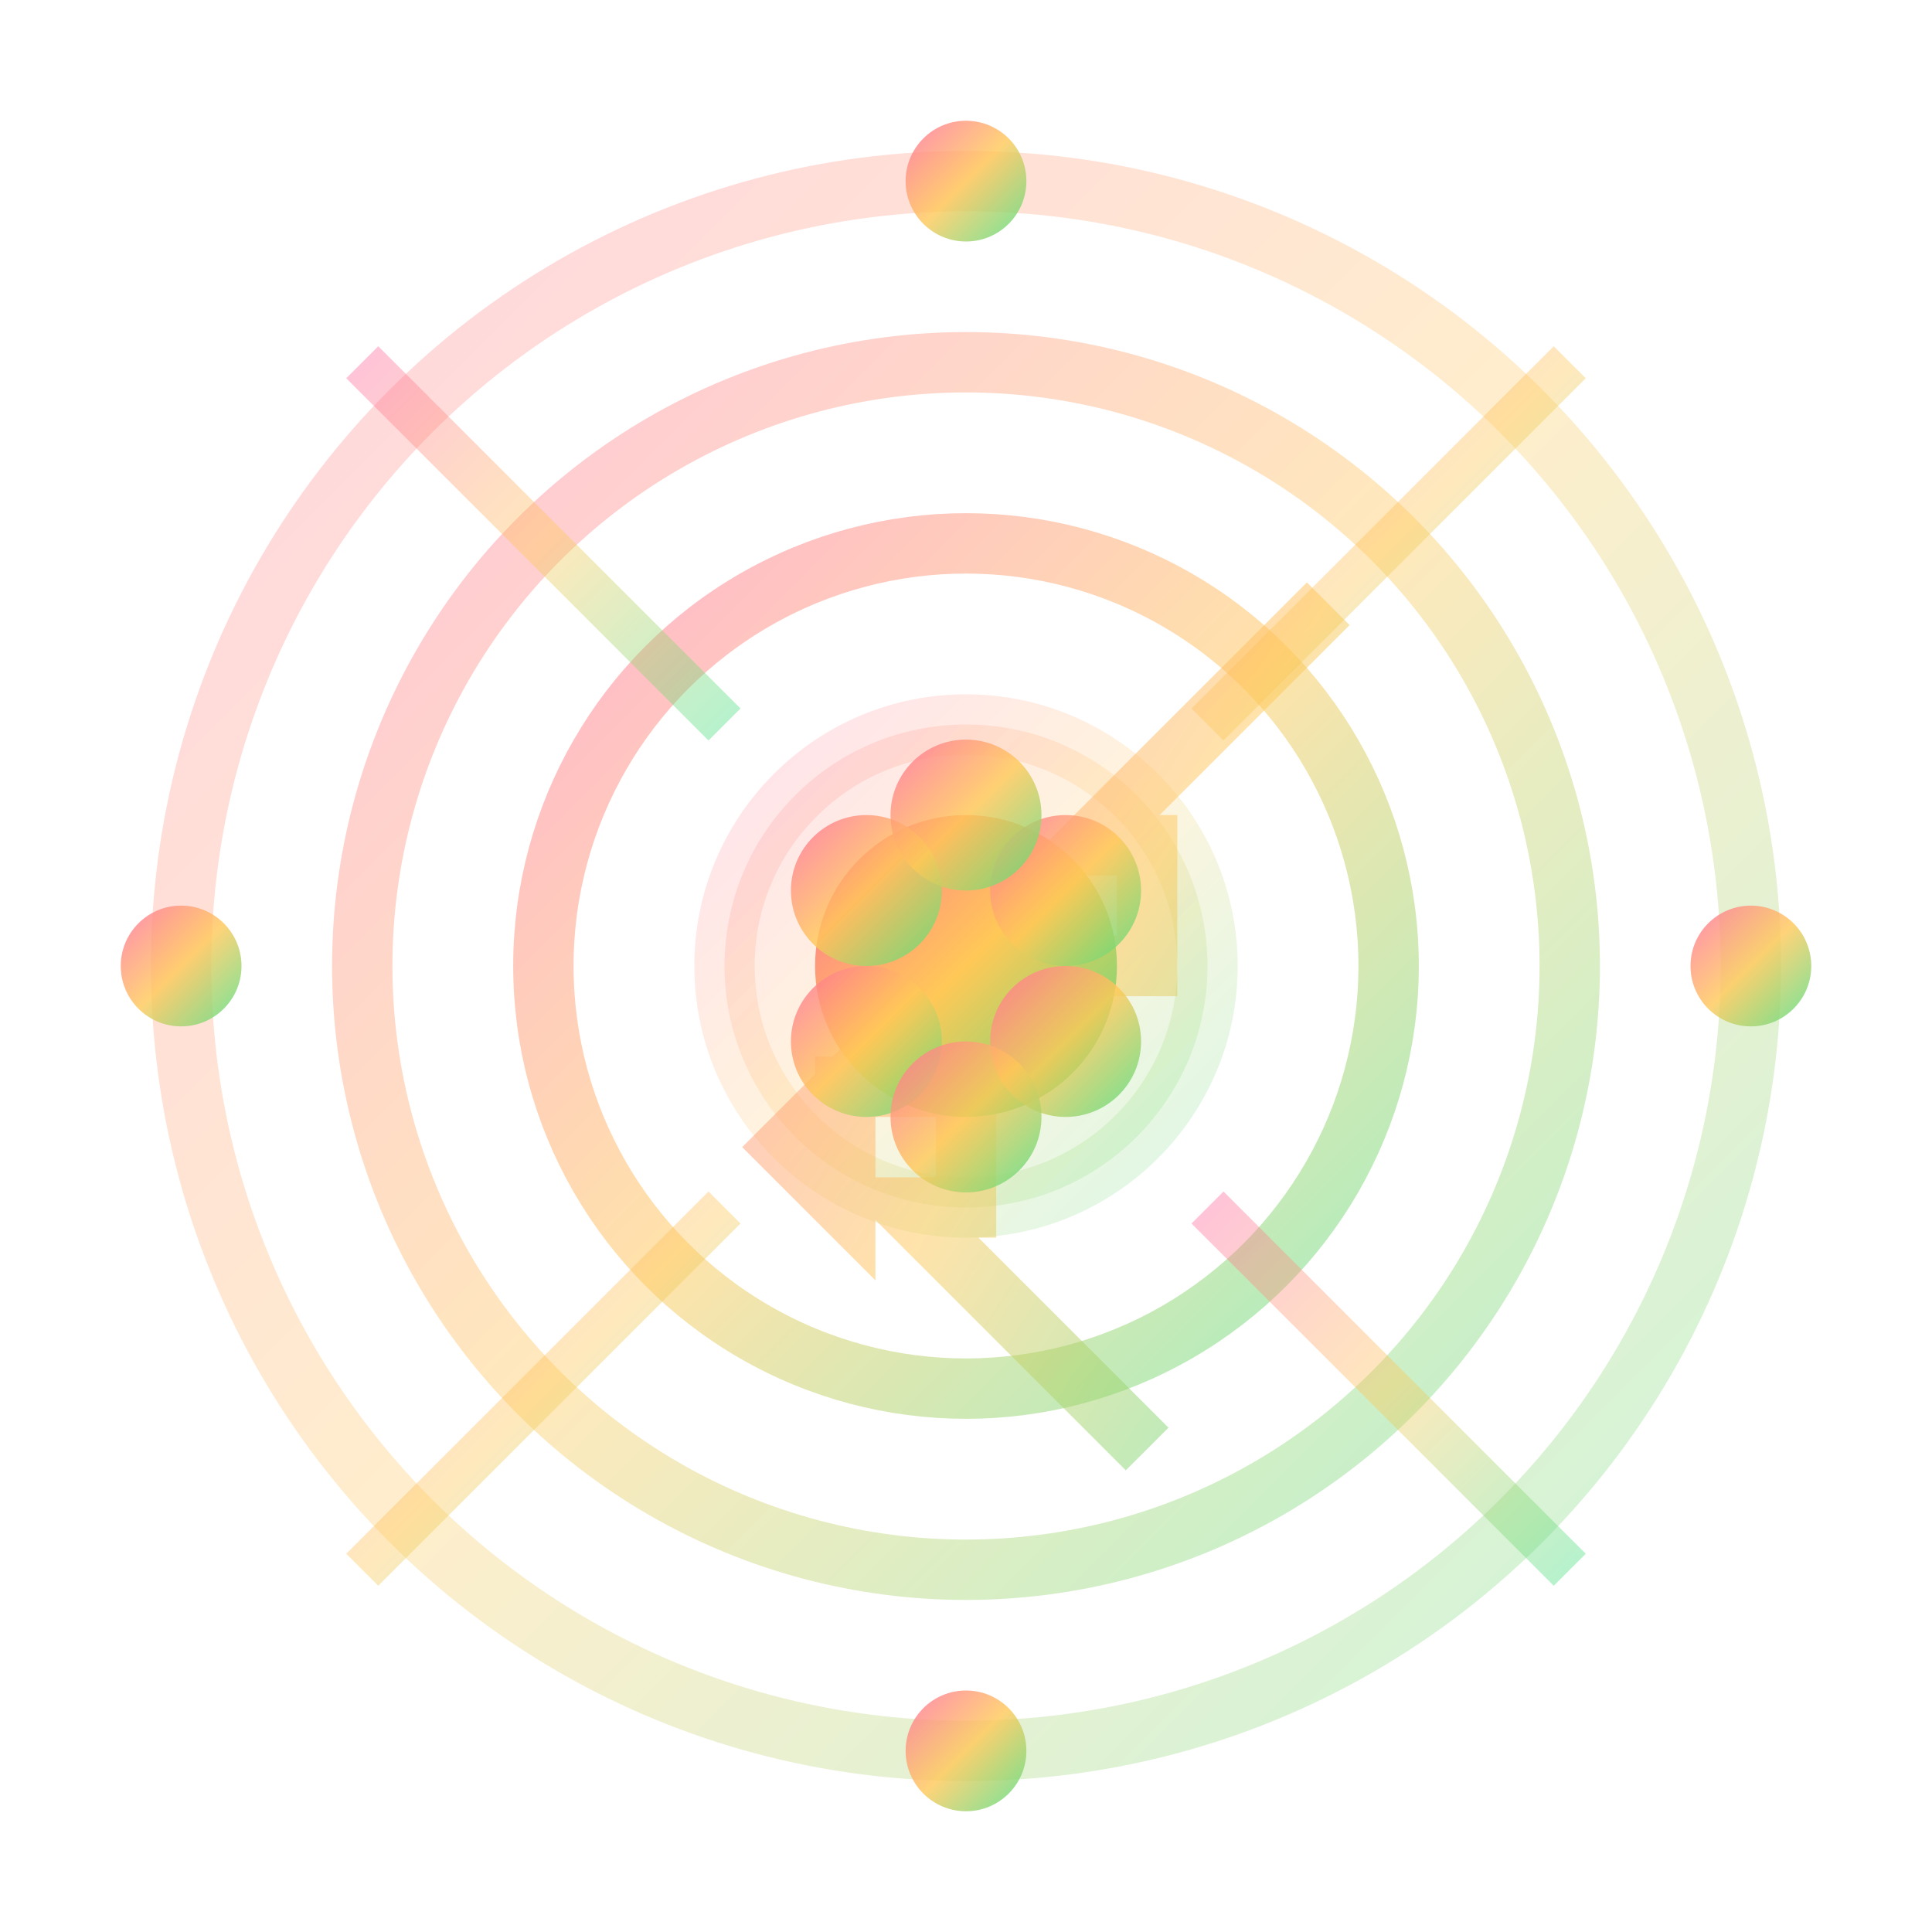
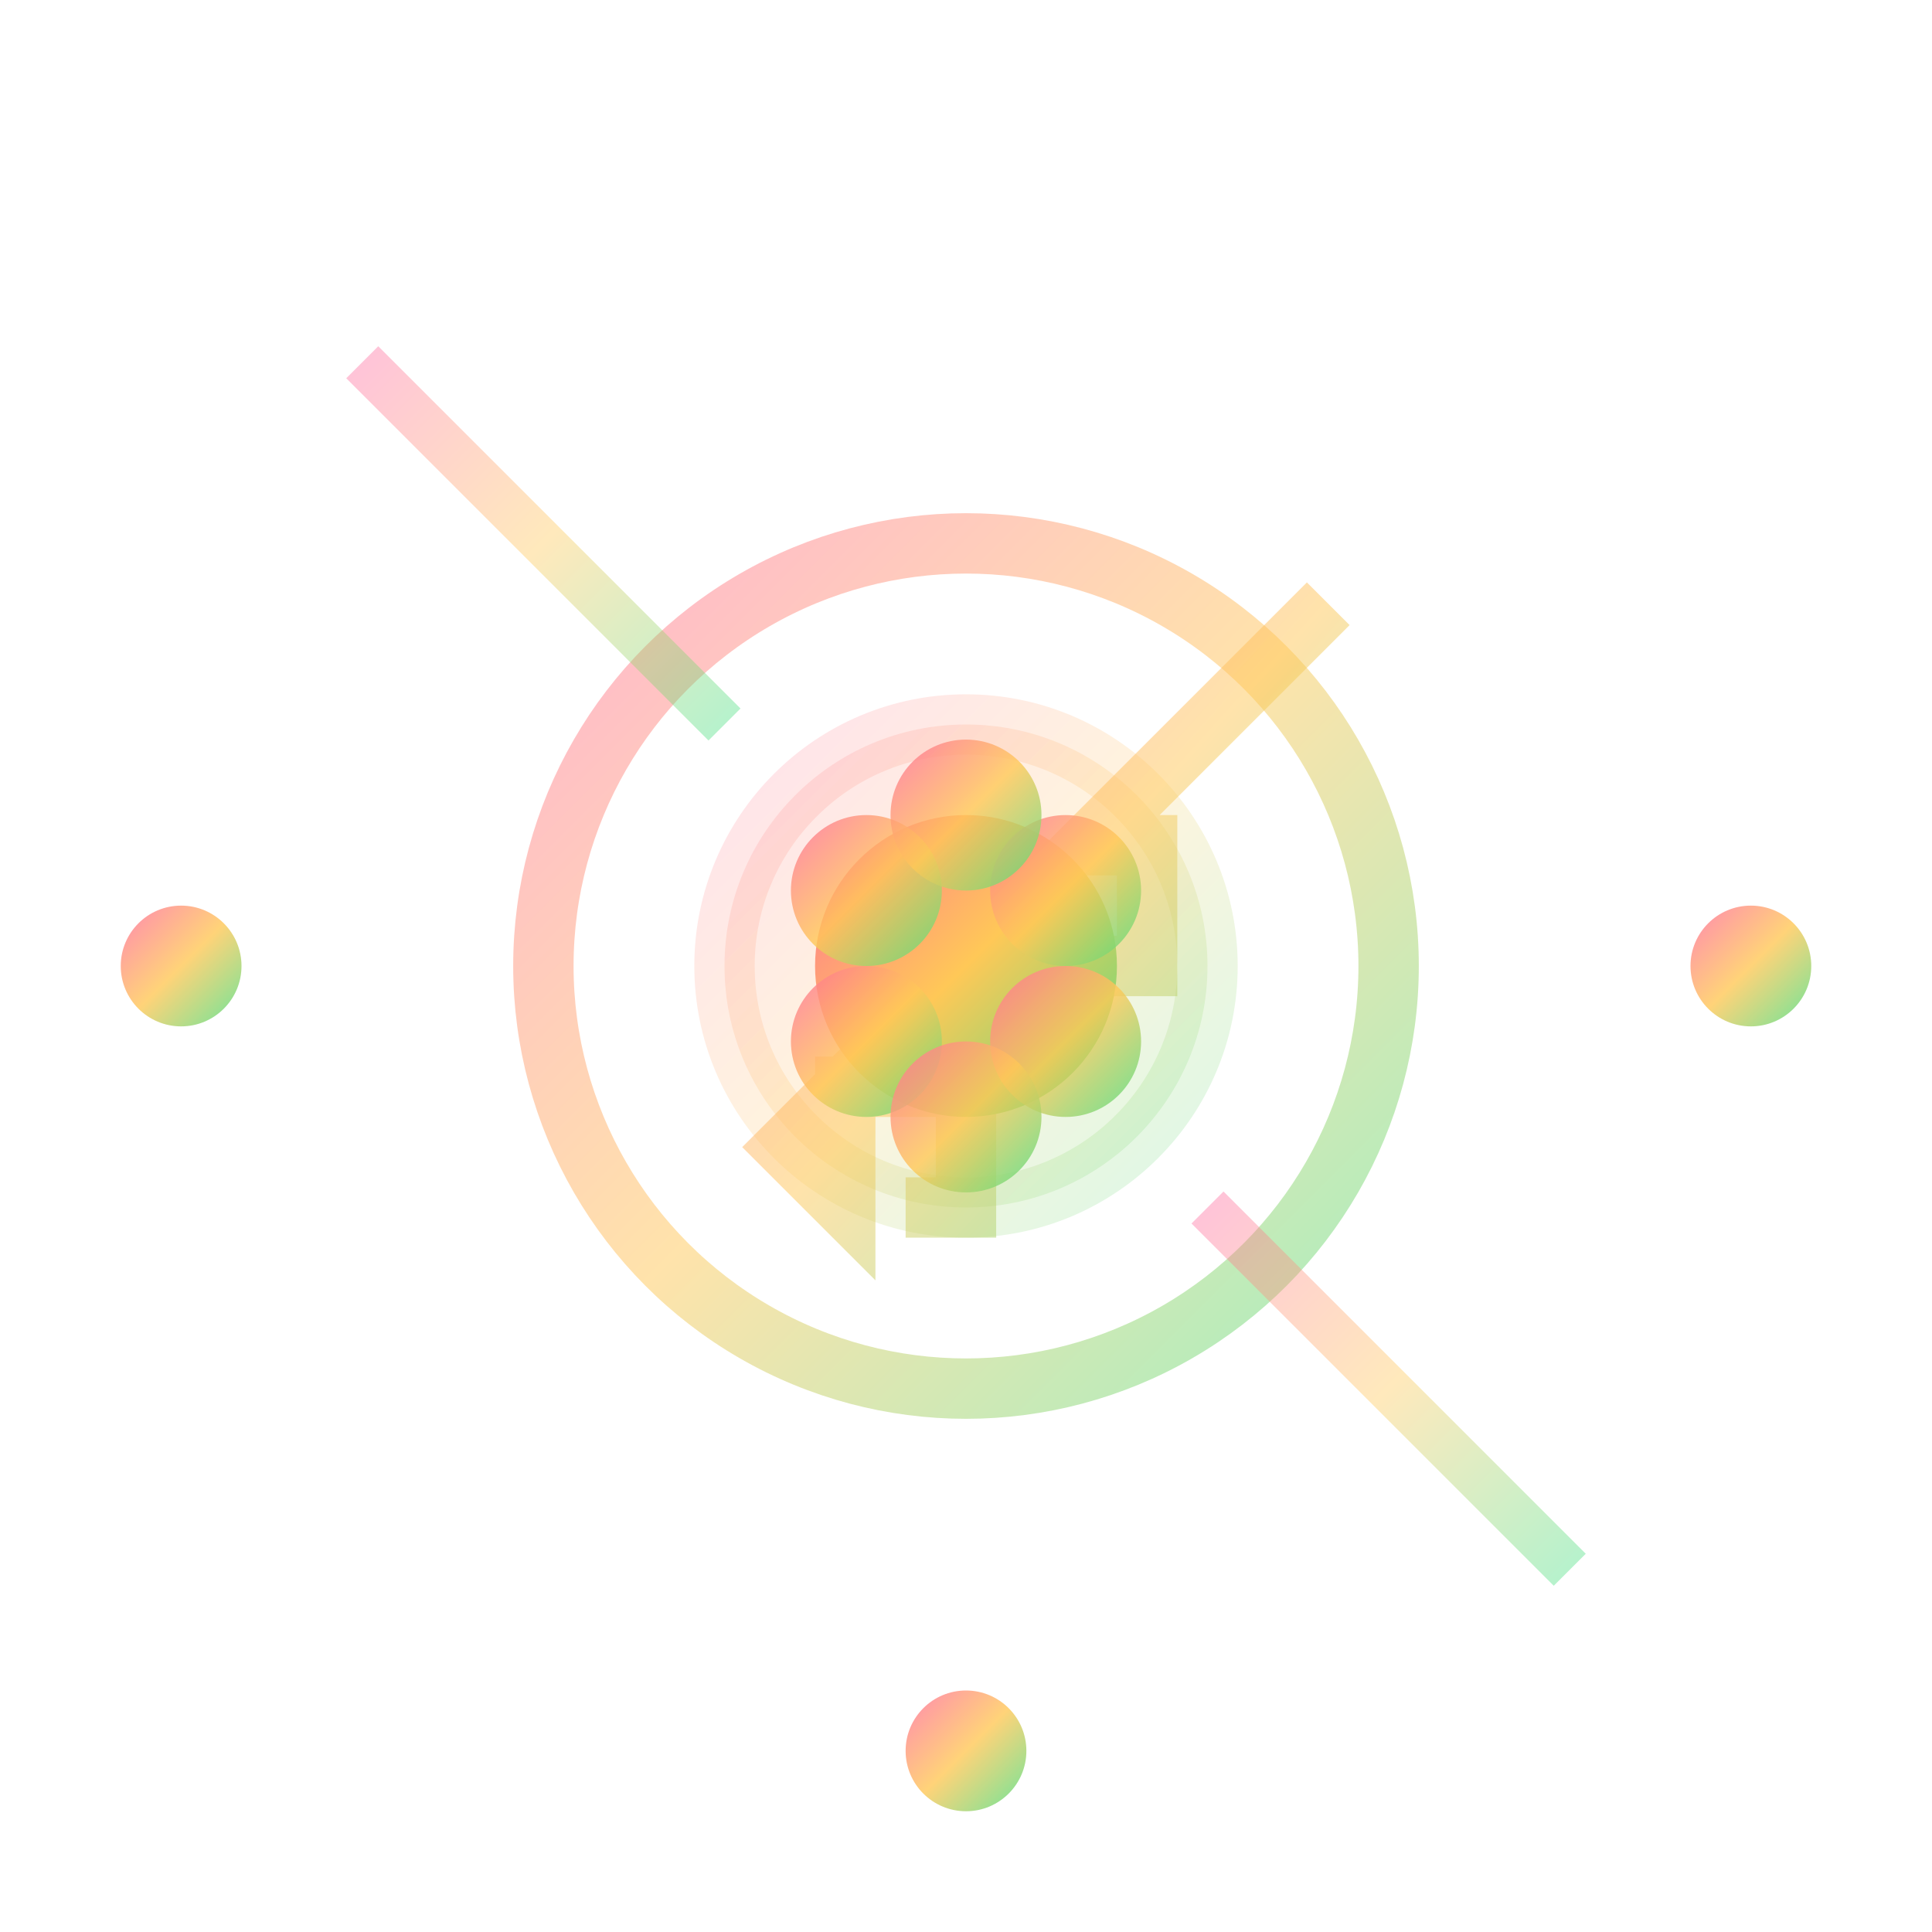
<svg xmlns="http://www.w3.org/2000/svg" viewBox="0 0 64 64" fill="none">
  <defs>
    <linearGradient id="targetGrad" x1="0%" y1="0%" x2="100%" y2="100%">
      <stop offset="0%" style="stop-color:#ff6b9d;stop-opacity:1" />
      <stop offset="50%" style="stop-color:#ffc857;stop-opacity:1" />
      <stop offset="100%" style="stop-color:#4ade80;stop-opacity:1" />
    </linearGradient>
  </defs>
-   <circle cx="32" cy="32" r="26" stroke="url(#targetGrad)" stroke-width="2" fill="none" opacity="0.3" />
-   <circle cx="32" cy="32" r="20" stroke="url(#targetGrad)" stroke-width="2" fill="none" opacity="0.4" />
  <circle cx="32" cy="32" r="14" stroke="url(#targetGrad)" stroke-width="2" fill="none" opacity="0.5" />
  <circle cx="32" cy="32" r="8" stroke="url(#targetGrad)" stroke-width="2" fill="url(#targetGrad)" opacity="0.2" />
  <line x1="32" y1="6" x2="32" y2="24" stroke="url(#targetGrad)" stroke-width="2" opacity="0.6" />
  <line x1="32" y1="40" x2="32" y2="58" stroke="url(#targetGrad)" stroke-width="2" opacity="0.6" />
  <line x1="6" y1="32" x2="24" y2="32" stroke="url(#targetGrad)" stroke-width="2" opacity="0.6" />
  <line x1="40" y1="32" x2="58" y2="32" stroke="url(#targetGrad)" stroke-width="2" opacity="0.6" />
  <line x1="12" y1="12" x2="24" y2="24" stroke="url(#targetGrad)" stroke-width="1.5" opacity="0.4" />
-   <line x1="52" y1="12" x2="40" y2="24" stroke="url(#targetGrad)" stroke-width="1.5" opacity="0.4" />
  <line x1="52" y1="52" x2="40" y2="40" stroke="url(#targetGrad)" stroke-width="1.5" opacity="0.4" />
-   <line x1="12" y1="52" x2="24" y2="40" stroke="url(#targetGrad)" stroke-width="1.5" opacity="0.4" />
-   <path d="M 44 20 L 36 28 L 38 28 L 38 32 L 34 32 L 34 30 L 26 38 L 28 40 L 28 36 L 32 36 L 32 40 L 30 40 L 38 48" stroke="url(#targetGrad)" stroke-width="2" fill="none" opacity="0.5" />
+   <path d="M 44 20 L 36 28 L 38 28 L 38 32 L 34 32 L 34 30 L 26 38 L 28 40 L 28 36 L 32 36 L 32 40 L 30 40 " stroke="url(#targetGrad)" stroke-width="2" fill="none" opacity="0.5" />
  <circle cx="32" cy="32" r="5" fill="url(#targetGrad)" />
  <circle cx="28.7" cy="29.5" r="2.5" fill="url(#targetGrad)" opacity="0.8" />
  <circle cx="35.3" cy="29.5" r="2.5" fill="url(#targetGrad)" opacity="0.8" />
  <circle cx="28.7" cy="34.5" r="2.5" fill="url(#targetGrad)" opacity="0.8" />
  <circle cx="35.3" cy="34.5" r="2.5" fill="url(#targetGrad)" opacity="0.8" />
  <circle cx="32" cy="27" r="2.5" fill="url(#targetGrad)" opacity="0.8" />
  <circle cx="32" cy="37" r="2.5" fill="url(#targetGrad)" opacity="0.8" />
-   <circle cx="32" cy="6" r="2" fill="url(#targetGrad)" opacity="0.8" />
  <circle cx="58" cy="32" r="2" fill="url(#targetGrad)" opacity="0.8" />
  <circle cx="32" cy="58" r="2" fill="url(#targetGrad)" opacity="0.8" />
  <circle cx="6" cy="32" r="2" fill="url(#targetGrad)" opacity="0.8" />
</svg>